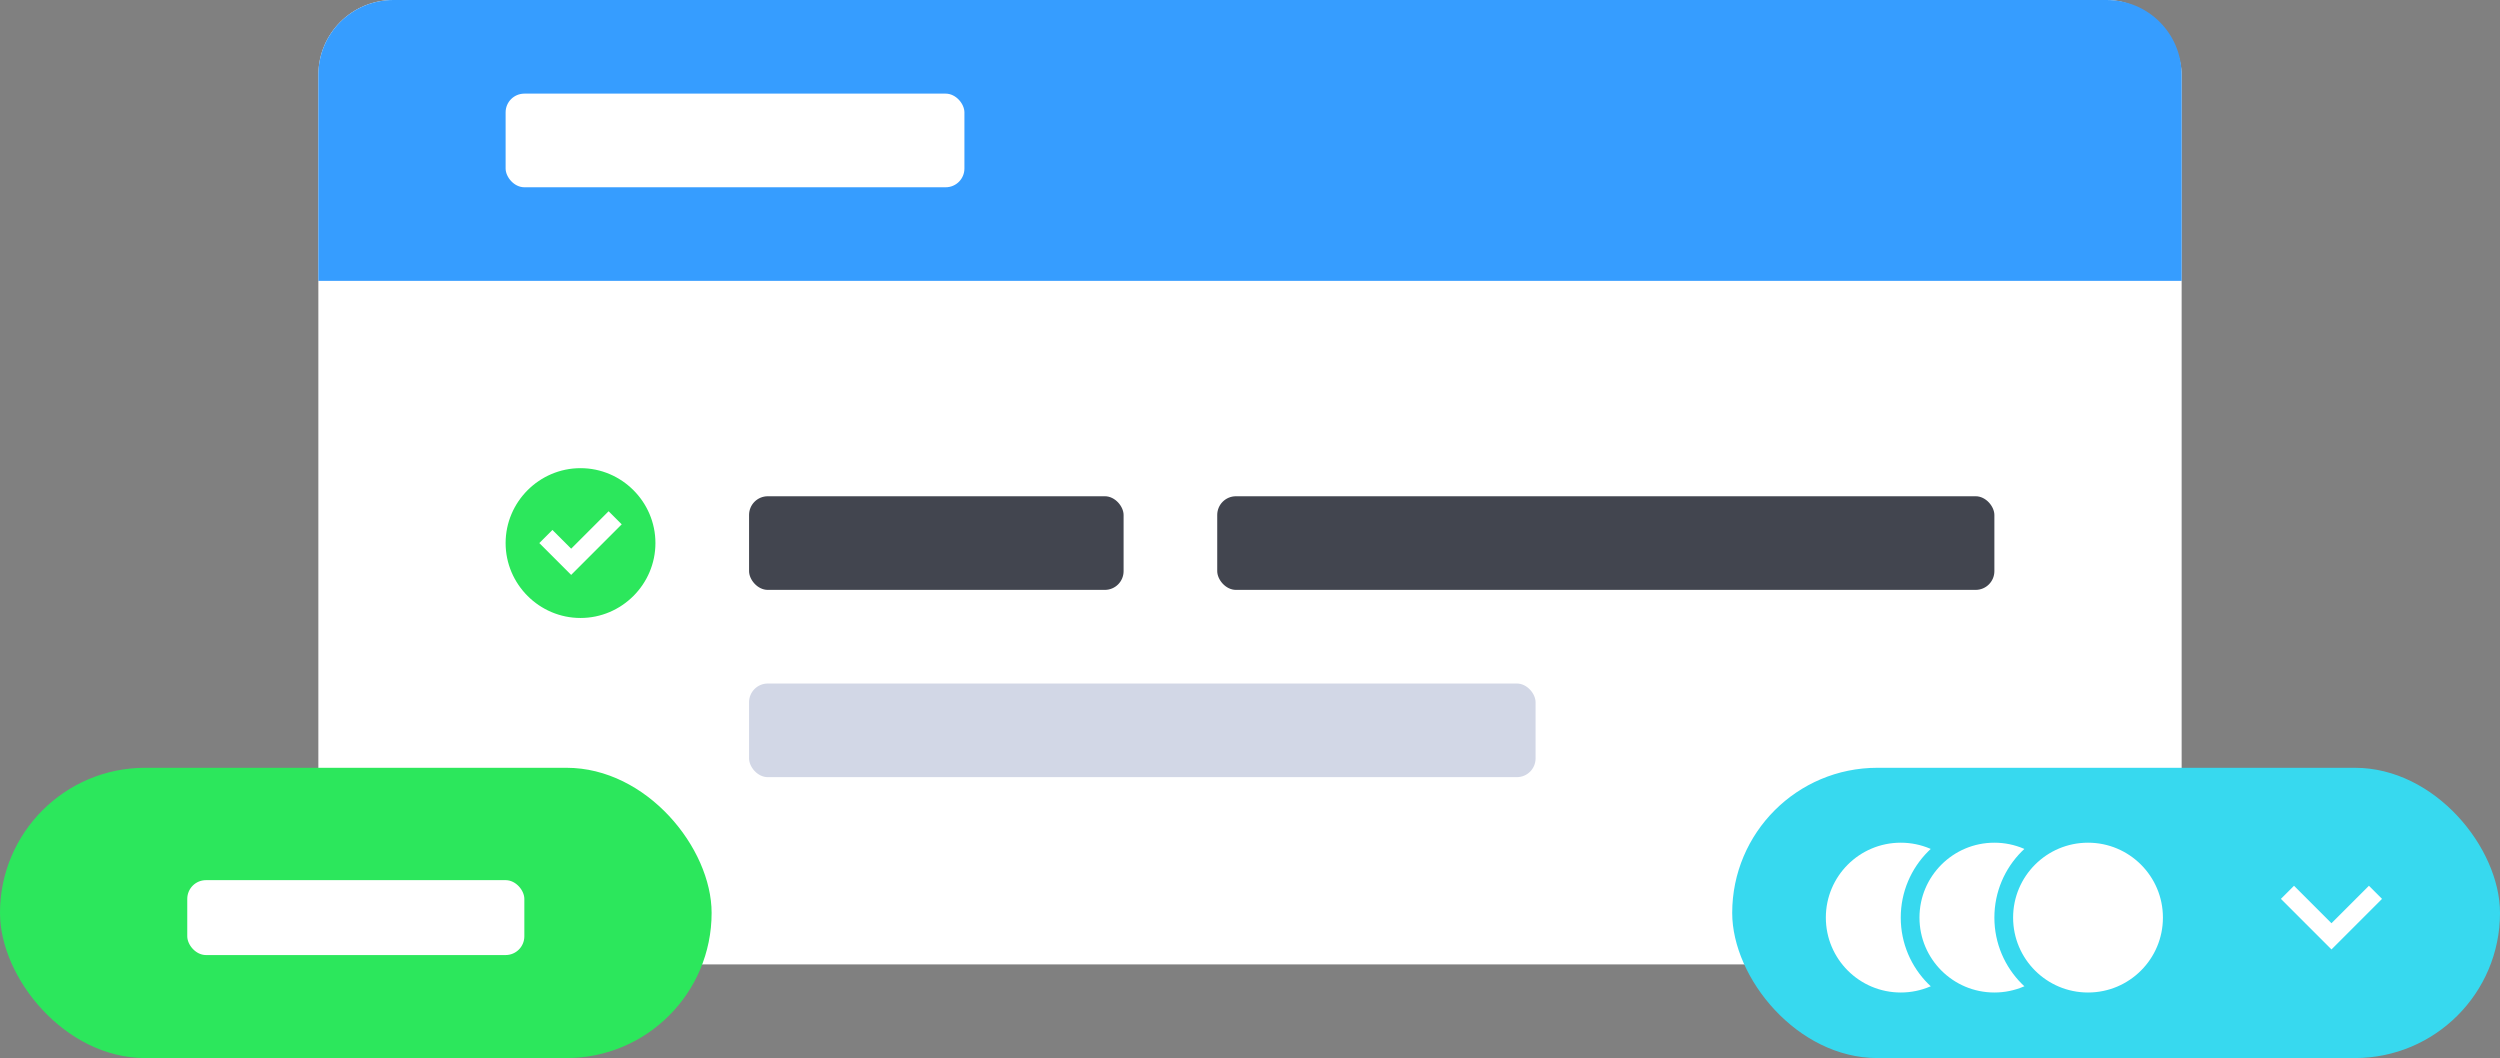
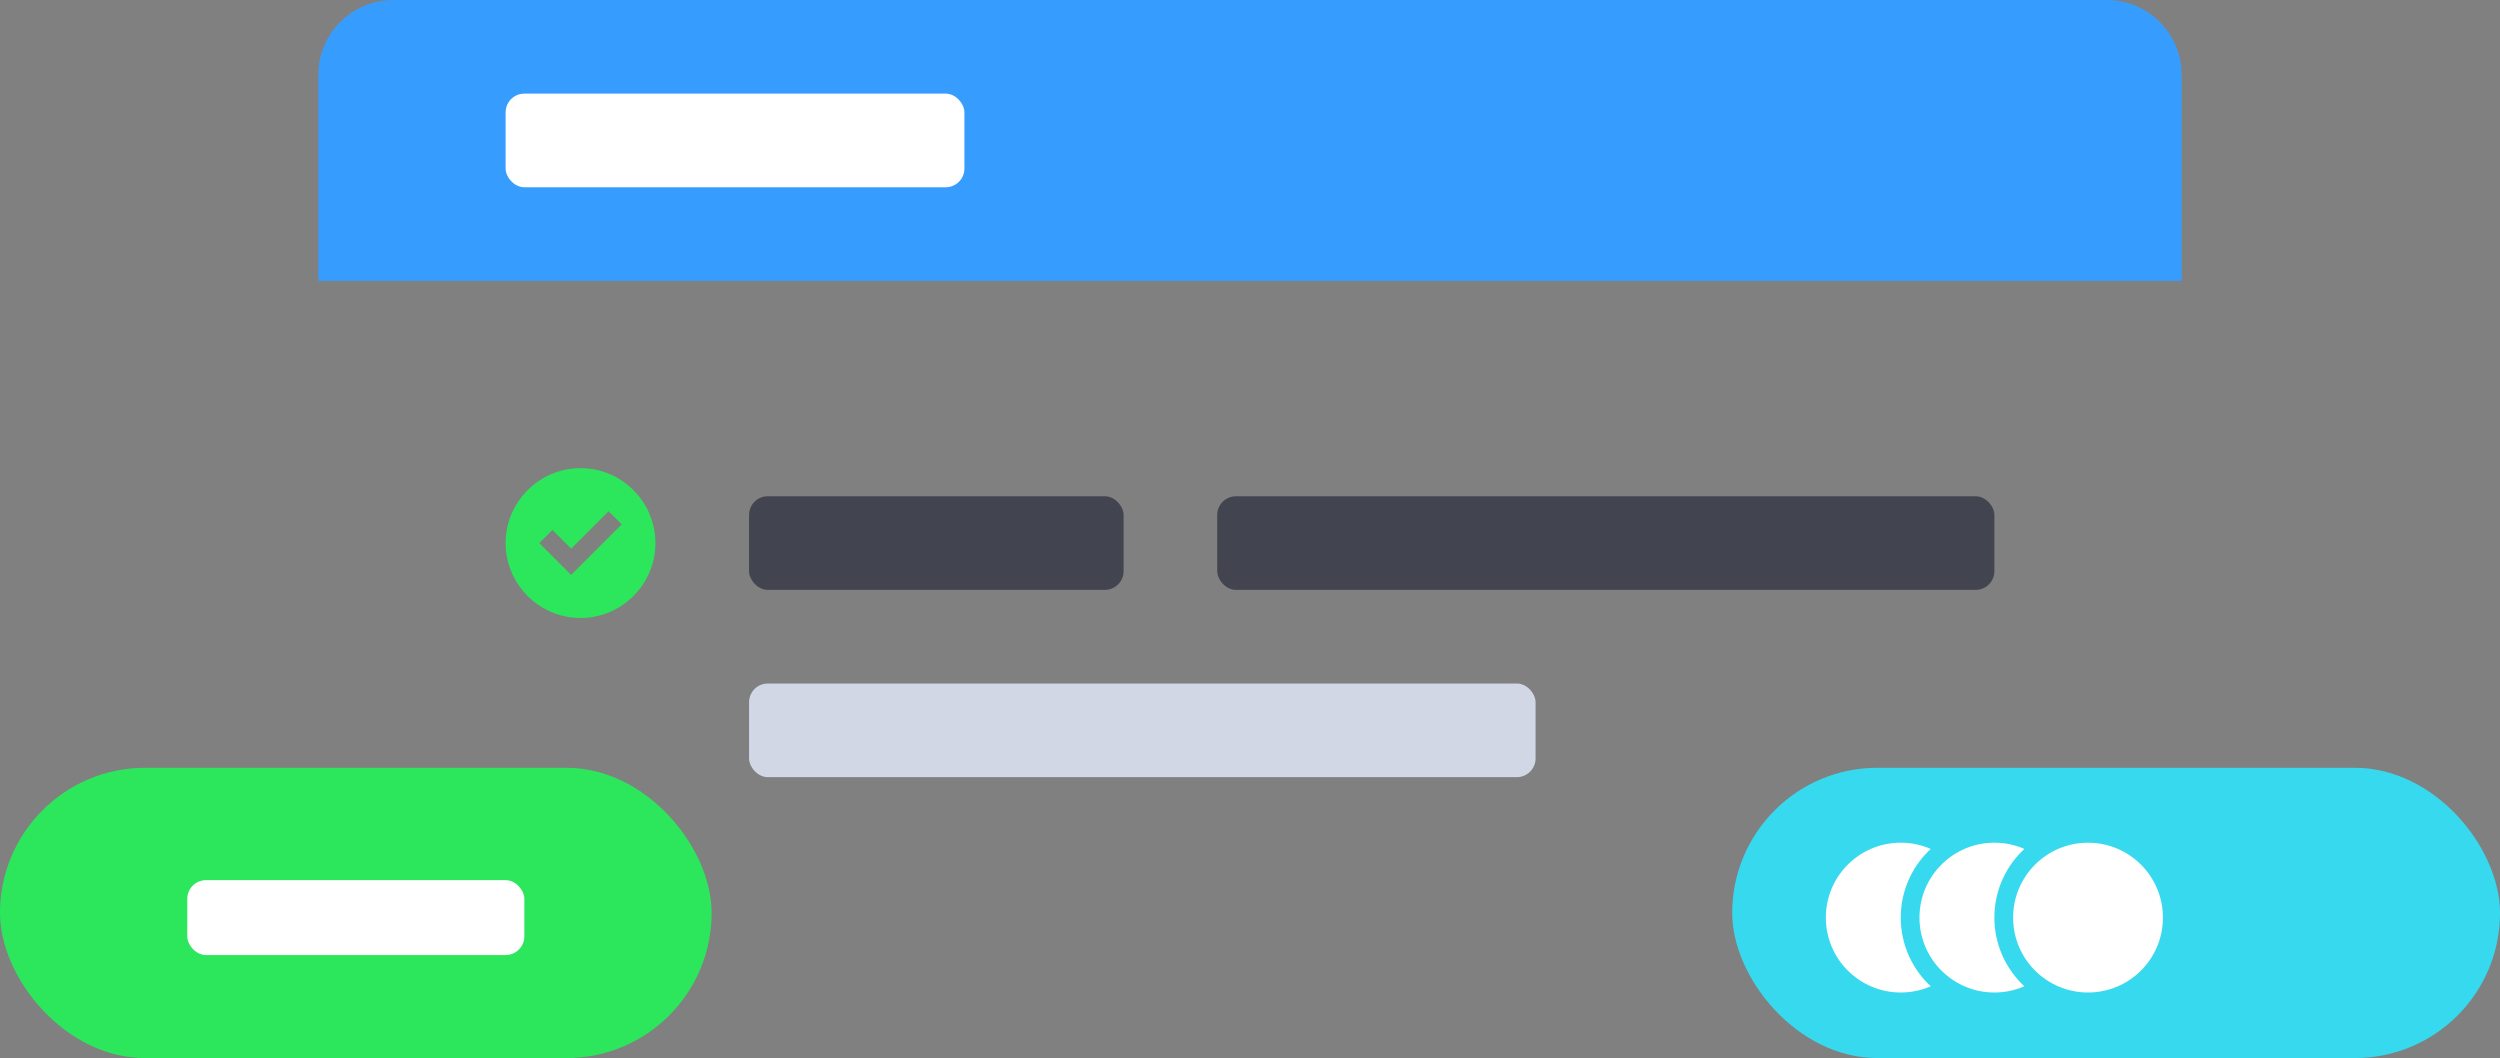
<svg xmlns="http://www.w3.org/2000/svg" width="267" height="113" viewBox="0 0 267 113" fill="none">
  <rect x="0" y="0" width="267" height="113" fill="#808080" stroke="none" />
-   <rect x="34" width="199" height="103" rx="8" fill="white" />
  <path d="M34 8C34 3.582 37.582 0 42 0H225C229.418 0 233 3.582 233 8V30H34V8Z" fill="#369DFF" />
  <rect x="54" y="10" width="49" height="10" rx="2" fill="white" />
  <rect x="80" y="73" width="84" height="10" rx="2" fill="#D2D7E6" />
  <rect x="80" y="53" width="40" height="10" rx="2" fill="#42454F" />
  <rect x="130" y="53" width="83" height="10" rx="2" fill="#42454F" />
  <path d="M62 50C57.6 50 54 53.6 54 58C54 62.4 57.6 66 62 66C66.4 66 70 62.4 70 58C70 53.6 66.4 50 62 50ZM61 61.4L57.6 58L59 56.6L61 58.6L65 54.6L66.4 56L61 61.4Z" fill="#2CE75C" />
  <rect x="185" y="82" width="82" height="31" rx="15.5" fill="#37D9EF" />
-   <path d="M249 101.4L243.6 96L245 94.6L249 98.6L253 94.6L254.4 96L249 101.4Z" fill="white" />
  <circle cx="203" cy="98" r="8" fill="white" />
  <circle cx="213" cy="98" r="9" fill="white" stroke="#37D9EF" stroke-width="2" />
  <circle cx="223" cy="98" r="9" fill="white" stroke="#37D9EF" stroke-width="2" />
  <rect y="82" width="76" height="31" rx="15.5" fill="#2CE75C" />
  <rect x="20" y="94" width="36" height="8" rx="2" fill="white" />
</svg>